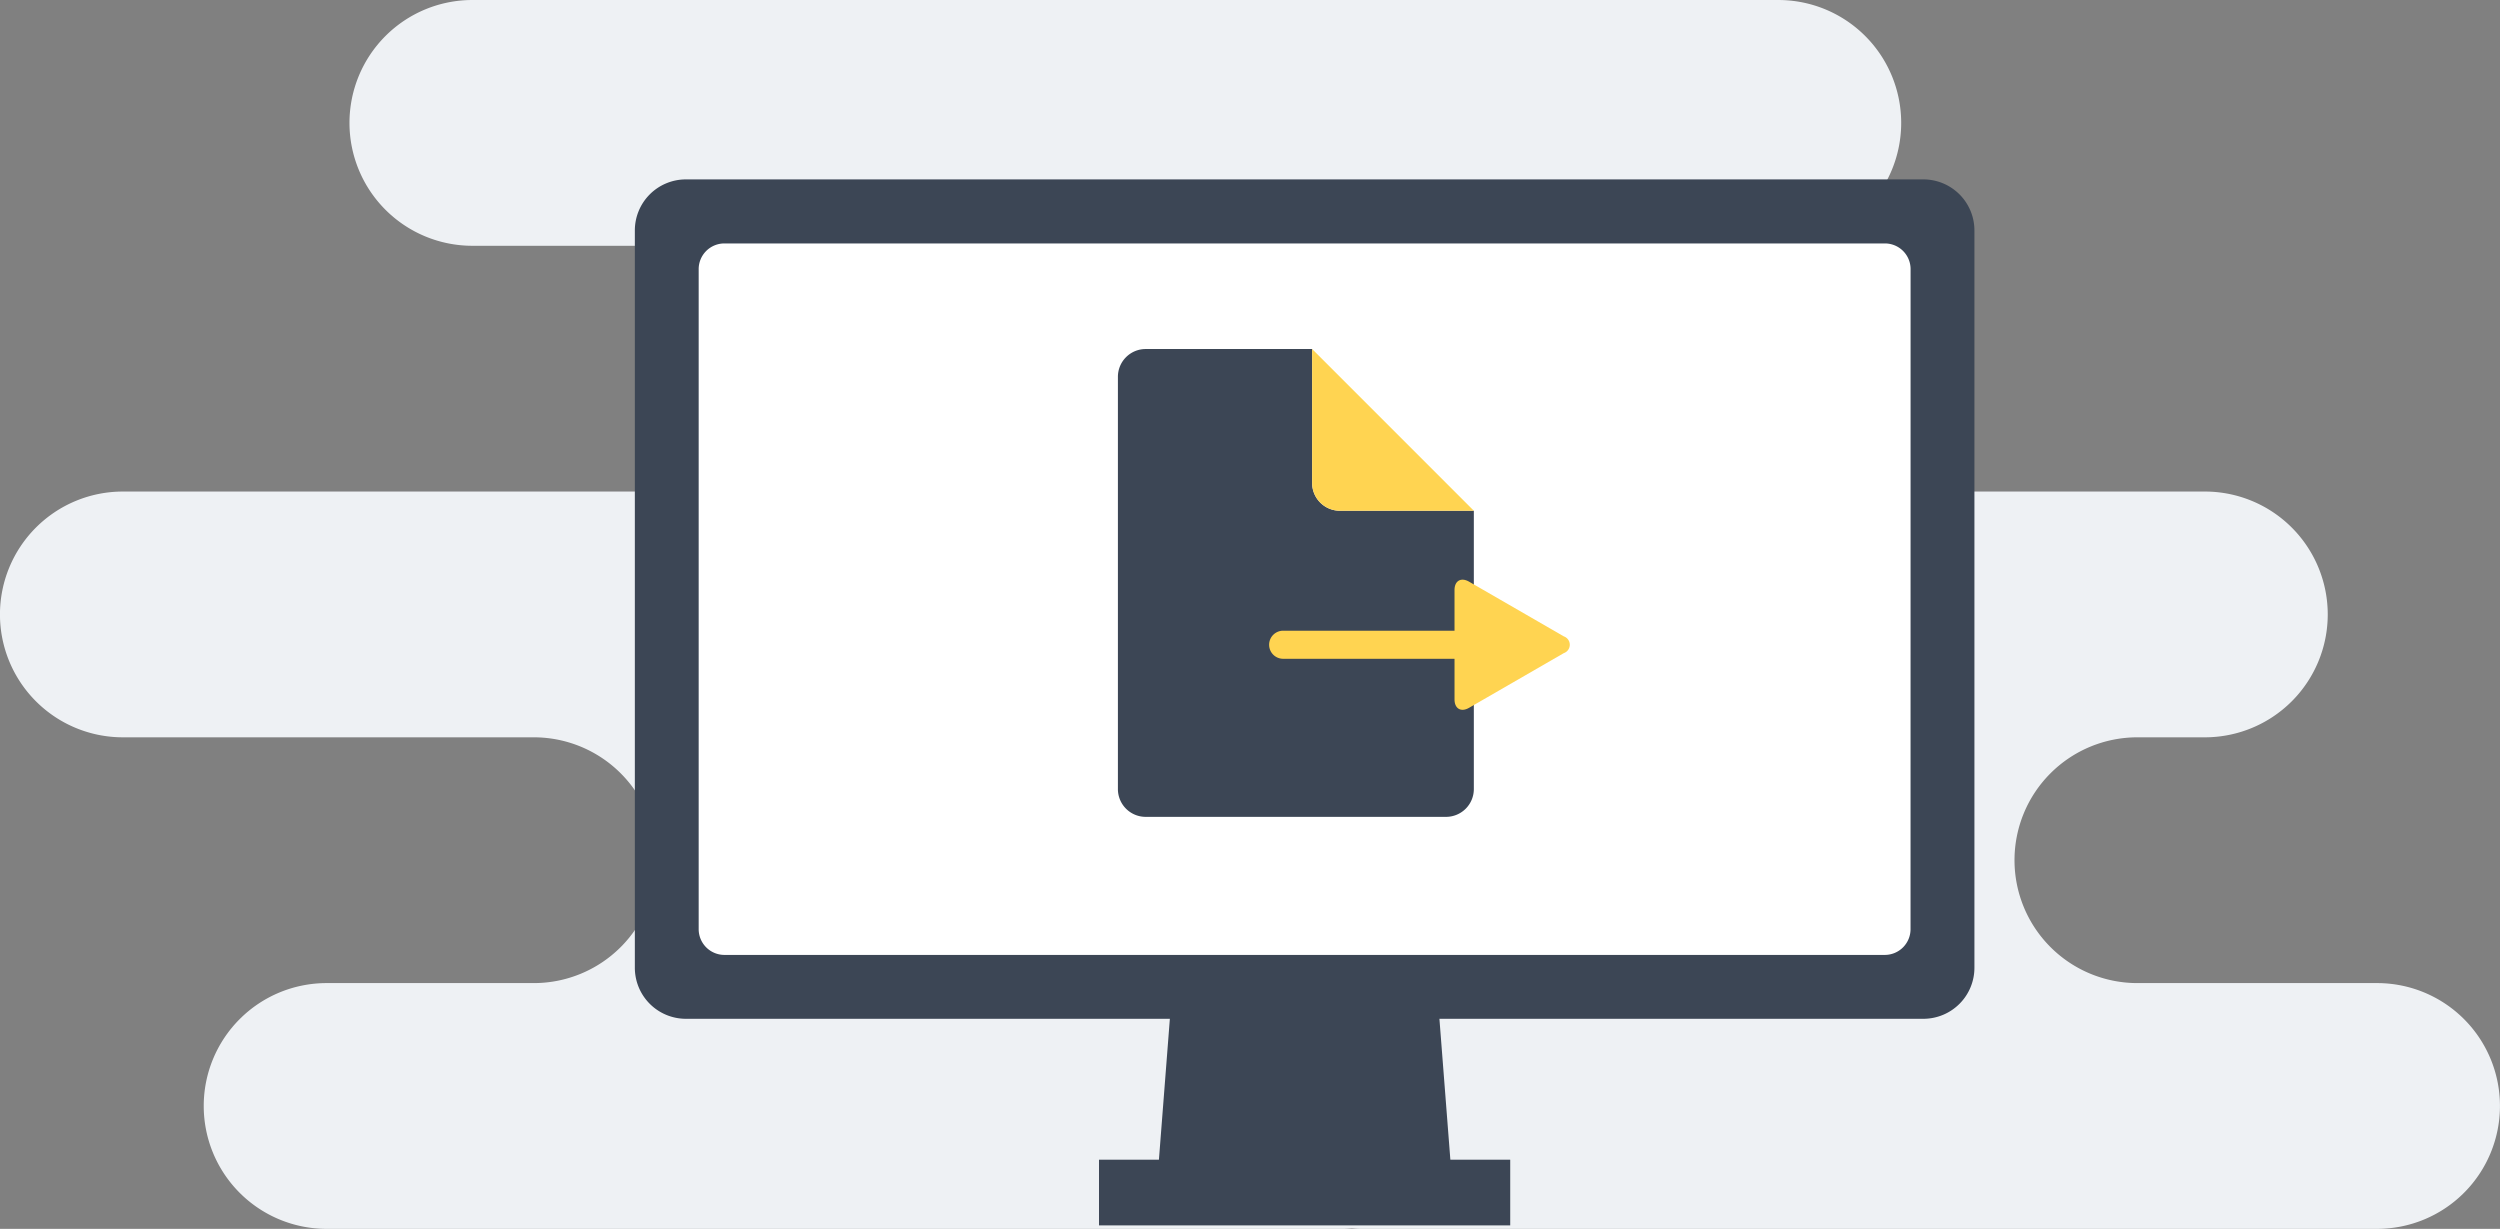
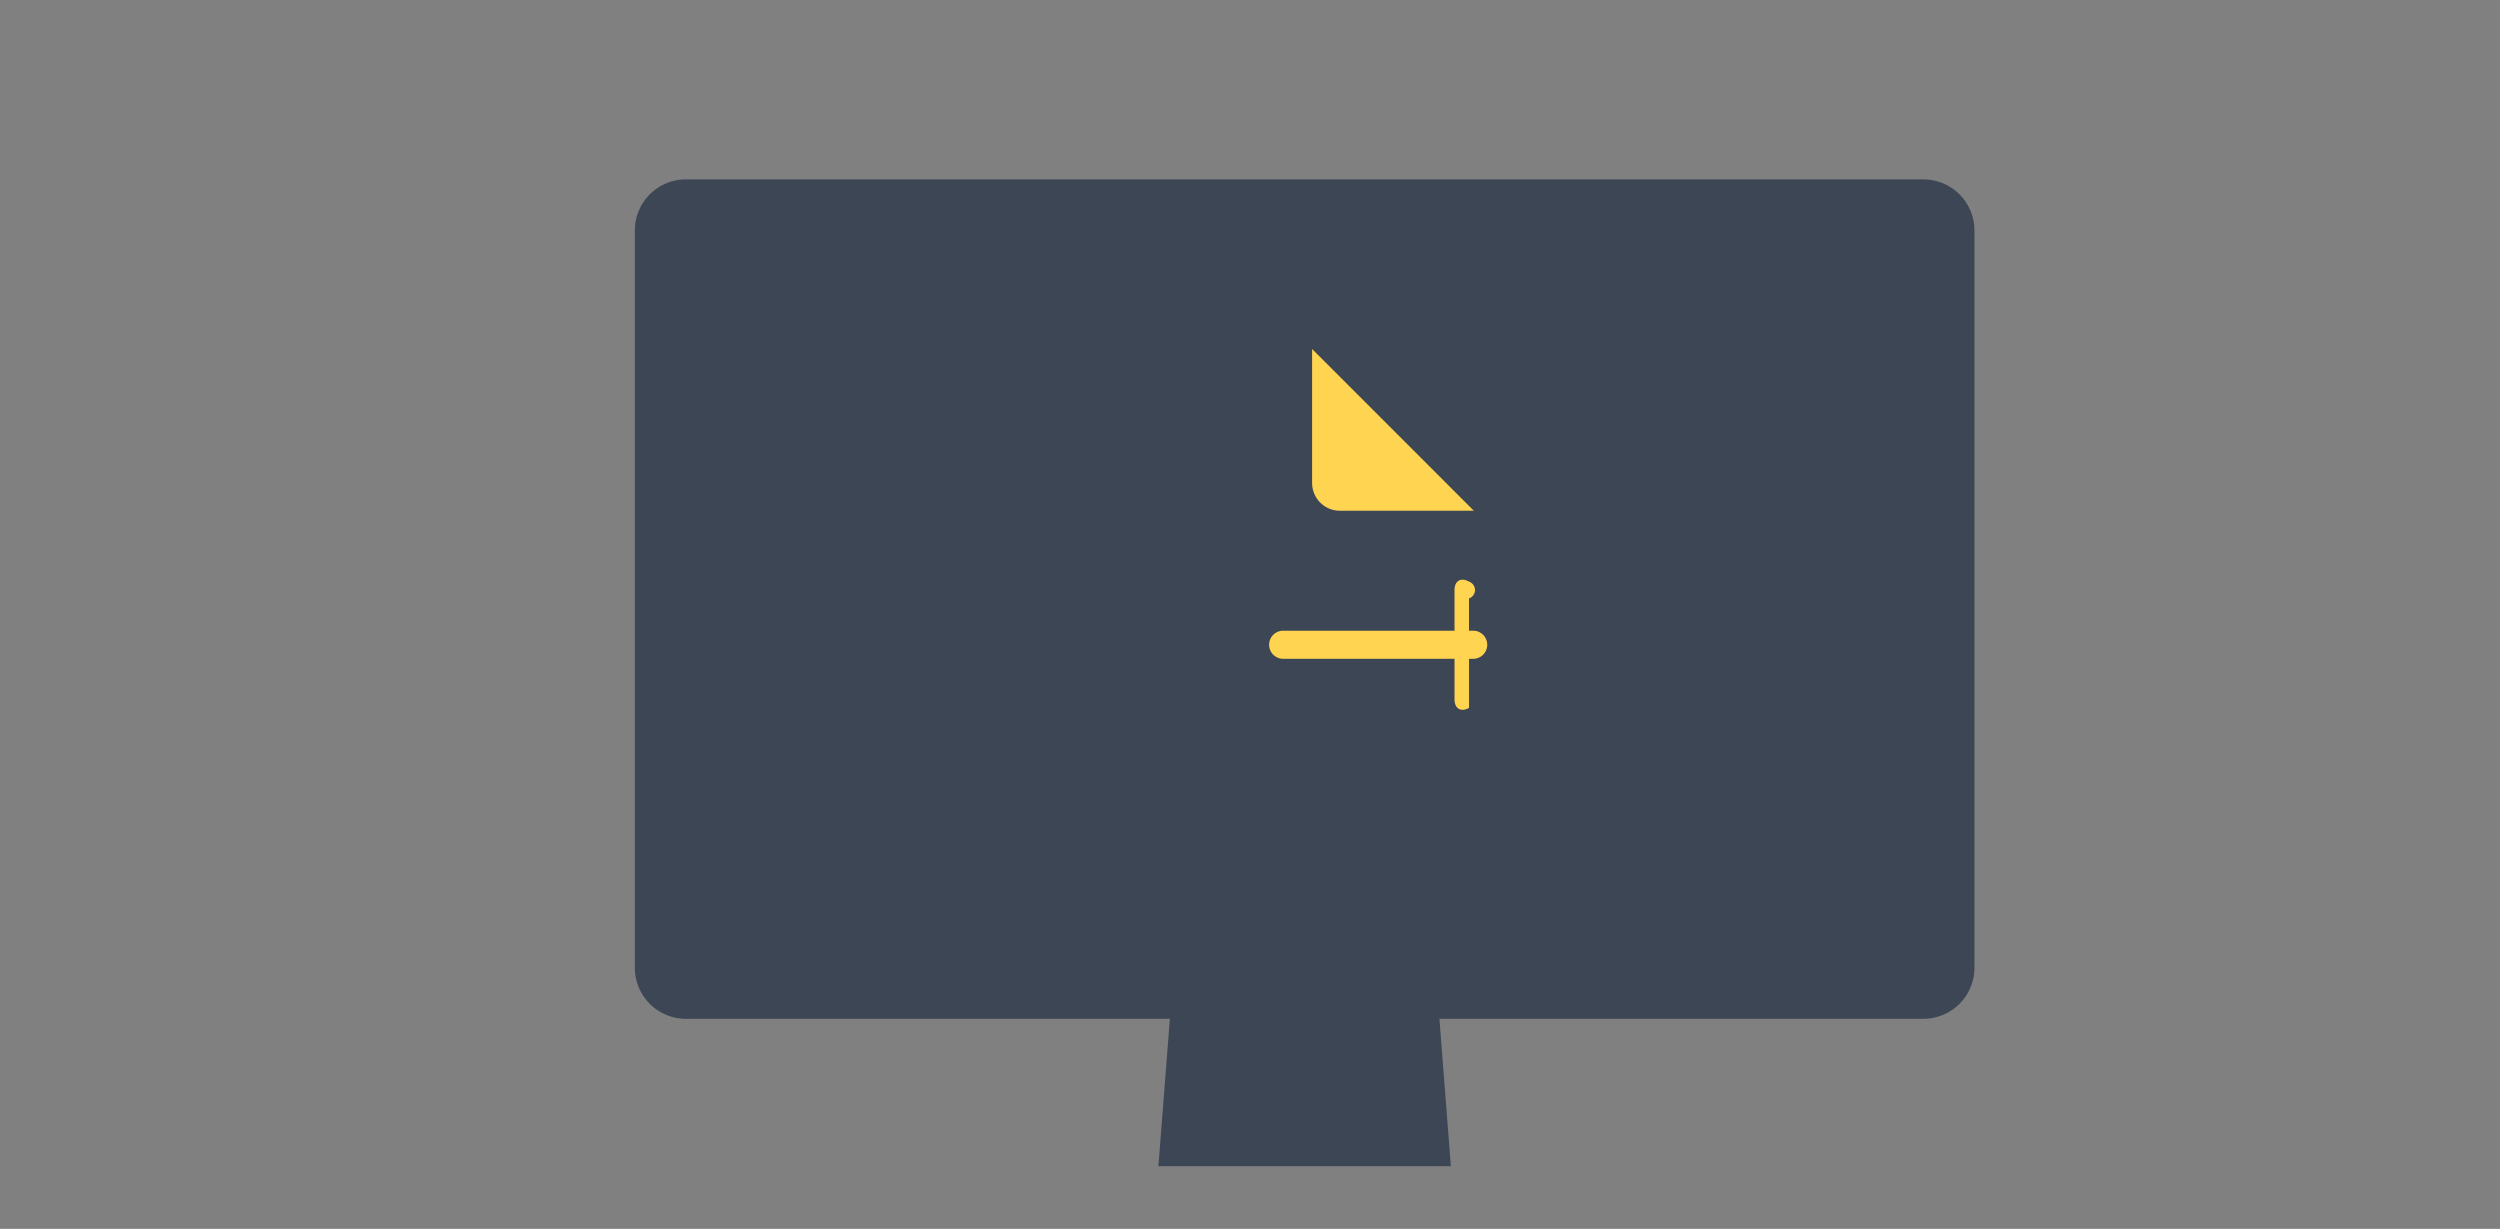
<svg xmlns="http://www.w3.org/2000/svg" width="208.953" height="102.71" viewBox="0 0 208.953 102.71">
  <rect x="0" y="0" width="208.953" height="102.71" fill="#808080" stroke="none" />
  <g id="Group_719" data-name="Group 719" transform="translate(-1110 -1154)">
-     <path id="Path_45" data-name="Path 45" d="M309.959-6838.64H289.922a10.271,10.271,0,0,1-10.271-10.271,10.269,10.269,0,0,1,10.271-10.271h5.637a10.271,10.271,0,0,0,10.272-10.271,10.271,10.271,0,0,0-10.272-10.271H254.274A10.27,10.27,0,0,1,244-6889.994a10.269,10.269,0,0,1,10.271-10.271h5.639a10.271,10.271,0,0,0,10.27-10.27,10.27,10.27,0,0,0-10.27-10.272H150.757a10.27,10.27,0,0,0-10.271,10.272,10.272,10.272,0,0,0,10.271,10.27h55.887a10.231,10.231,0,0,1,2.994.446,10.273,10.273,0,0,1,7.277,9.825,10.271,10.271,0,0,1-10.271,10.27h-85.1a10.271,10.271,0,0,0-10.271,10.271,10.272,10.272,0,0,0,10.271,10.271h34.348a10.237,10.237,0,0,1,2.994.446,10.272,10.272,0,0,1,7.277,9.825,10.272,10.272,0,0,1-10.271,10.271H138.576a10.269,10.269,0,0,0-10.272,10.27,10.272,10.272,0,0,0,10.272,10.272h84.986c.239,0,.471-.021.706-.037.233.017.466.037.7.037h84.987a10.272,10.272,0,0,0,10.27-10.272,10.267,10.267,0,0,0-10.27-10.27Z" transform="translate(998.724 8074.808)" fill="#eef1f4" />
    <g id="Group_53" data-name="Group 53" transform="translate(1163.061 1169)">
      <g id="Group_47" data-name="Group 47">
        <g id="Group_46" data-name="Group 46">
          <path id="Path_46" data-name="Path 46" d="M224.577-6831.614H200.134l2.472-31.823h19.5Z" transform="translate(-156.373 6914.085)" fill="#3c4655" />
          <g id="Group_45" data-name="Group 45">
            <path id="Path_47" data-name="Path 47" d="M276.87-6837.558a4.268,4.268,0,0,1-4.23,4.276H169.134a4.267,4.267,0,0,1-4.228-4.276v-61.6a4.266,4.266,0,0,1,4.228-4.281H272.64a4.267,4.267,0,0,1,4.23,4.281Z" transform="translate(-164.906 6903.434)" fill="#3c4655" />
-             <path id="Path_48" data-name="Path 48" d="M270.724-6841.591a2.151,2.151,0,0,1-2.128,2.162h-97.03a2.154,2.154,0,0,1-2.131-2.162v-55.148a2.149,2.149,0,0,1,2.131-2.156H268.6a2.146,2.146,0,0,1,2.128,2.156Z" transform="translate(-164.1 6904.242)" fill="#fff" />
          </g>
-           <rect id="Rectangle_30" data-name="Rectangle 30" width="34.37" height="5.491" transform="translate(38.795 81.929)" fill="#3c4655" />
        </g>
      </g>
      <g id="Group_52" data-name="Group 52" transform="translate(40.375 14.172)">
        <g id="Group_49" data-name="Group 49">
          <g id="Group_48" data-name="Group 48">
            <path id="Path_49" data-name="Path 49" d="M209.839-6882.037v-11.194H195.928a2.322,2.322,0,0,0-2.321,2.322v34.459a2.322,2.322,0,0,0,2.321,2.321h25.106a2.323,2.323,0,0,0,2.322-2.321v-23.265H212.161A2.322,2.322,0,0,1,209.839-6882.037Z" transform="translate(-193.607 6893.231)" fill="#3c4655" />
            <path id="Path_50" data-name="Path 50" d="M208.135-6882.037a2.322,2.322,0,0,0,2.322,2.322h11.194l-13.516-13.517Z" transform="translate(-191.903 6893.231)" fill="#ffd451" />
          </g>
        </g>
        <g id="Group_51" data-name="Group 51" transform="translate(12.639 19.279)">
          <g id="Group_50" data-name="Group 50">
-             <path id="Path_51" data-name="Path 51" d="M218.787-6875.112c0-.771.544-1.084,1.212-.7l7.922,4.574a.74.74,0,0,1,0,1.4L220-6865.266c-.668.386-1.212.071-1.212-.7Z" transform="translate(-203.292 6875.976)" fill="#ffd451" />
+             <path id="Path_51" data-name="Path 51" d="M218.787-6875.112c0-.771.544-1.084,1.212-.7a.74.74,0,0,1,0,1.4L220-6865.266c-.668.386-1.212.071-1.212-.7Z" transform="translate(-203.292 6875.976)" fill="#ffd451" />
            <path id="Path_52" data-name="Path 52" d="M206.092-6869.813a1.172,1.172,0,0,1-1.173-1.172h0a1.174,1.174,0,0,1,1.173-1.175h15.884a1.174,1.174,0,0,1,1.173,1.175h0a1.172,1.172,0,0,1-1.173,1.172Z" transform="translate(-204.919 6876.424)" fill="#ffd451" />
          </g>
        </g>
      </g>
    </g>
  </g>
</svg>